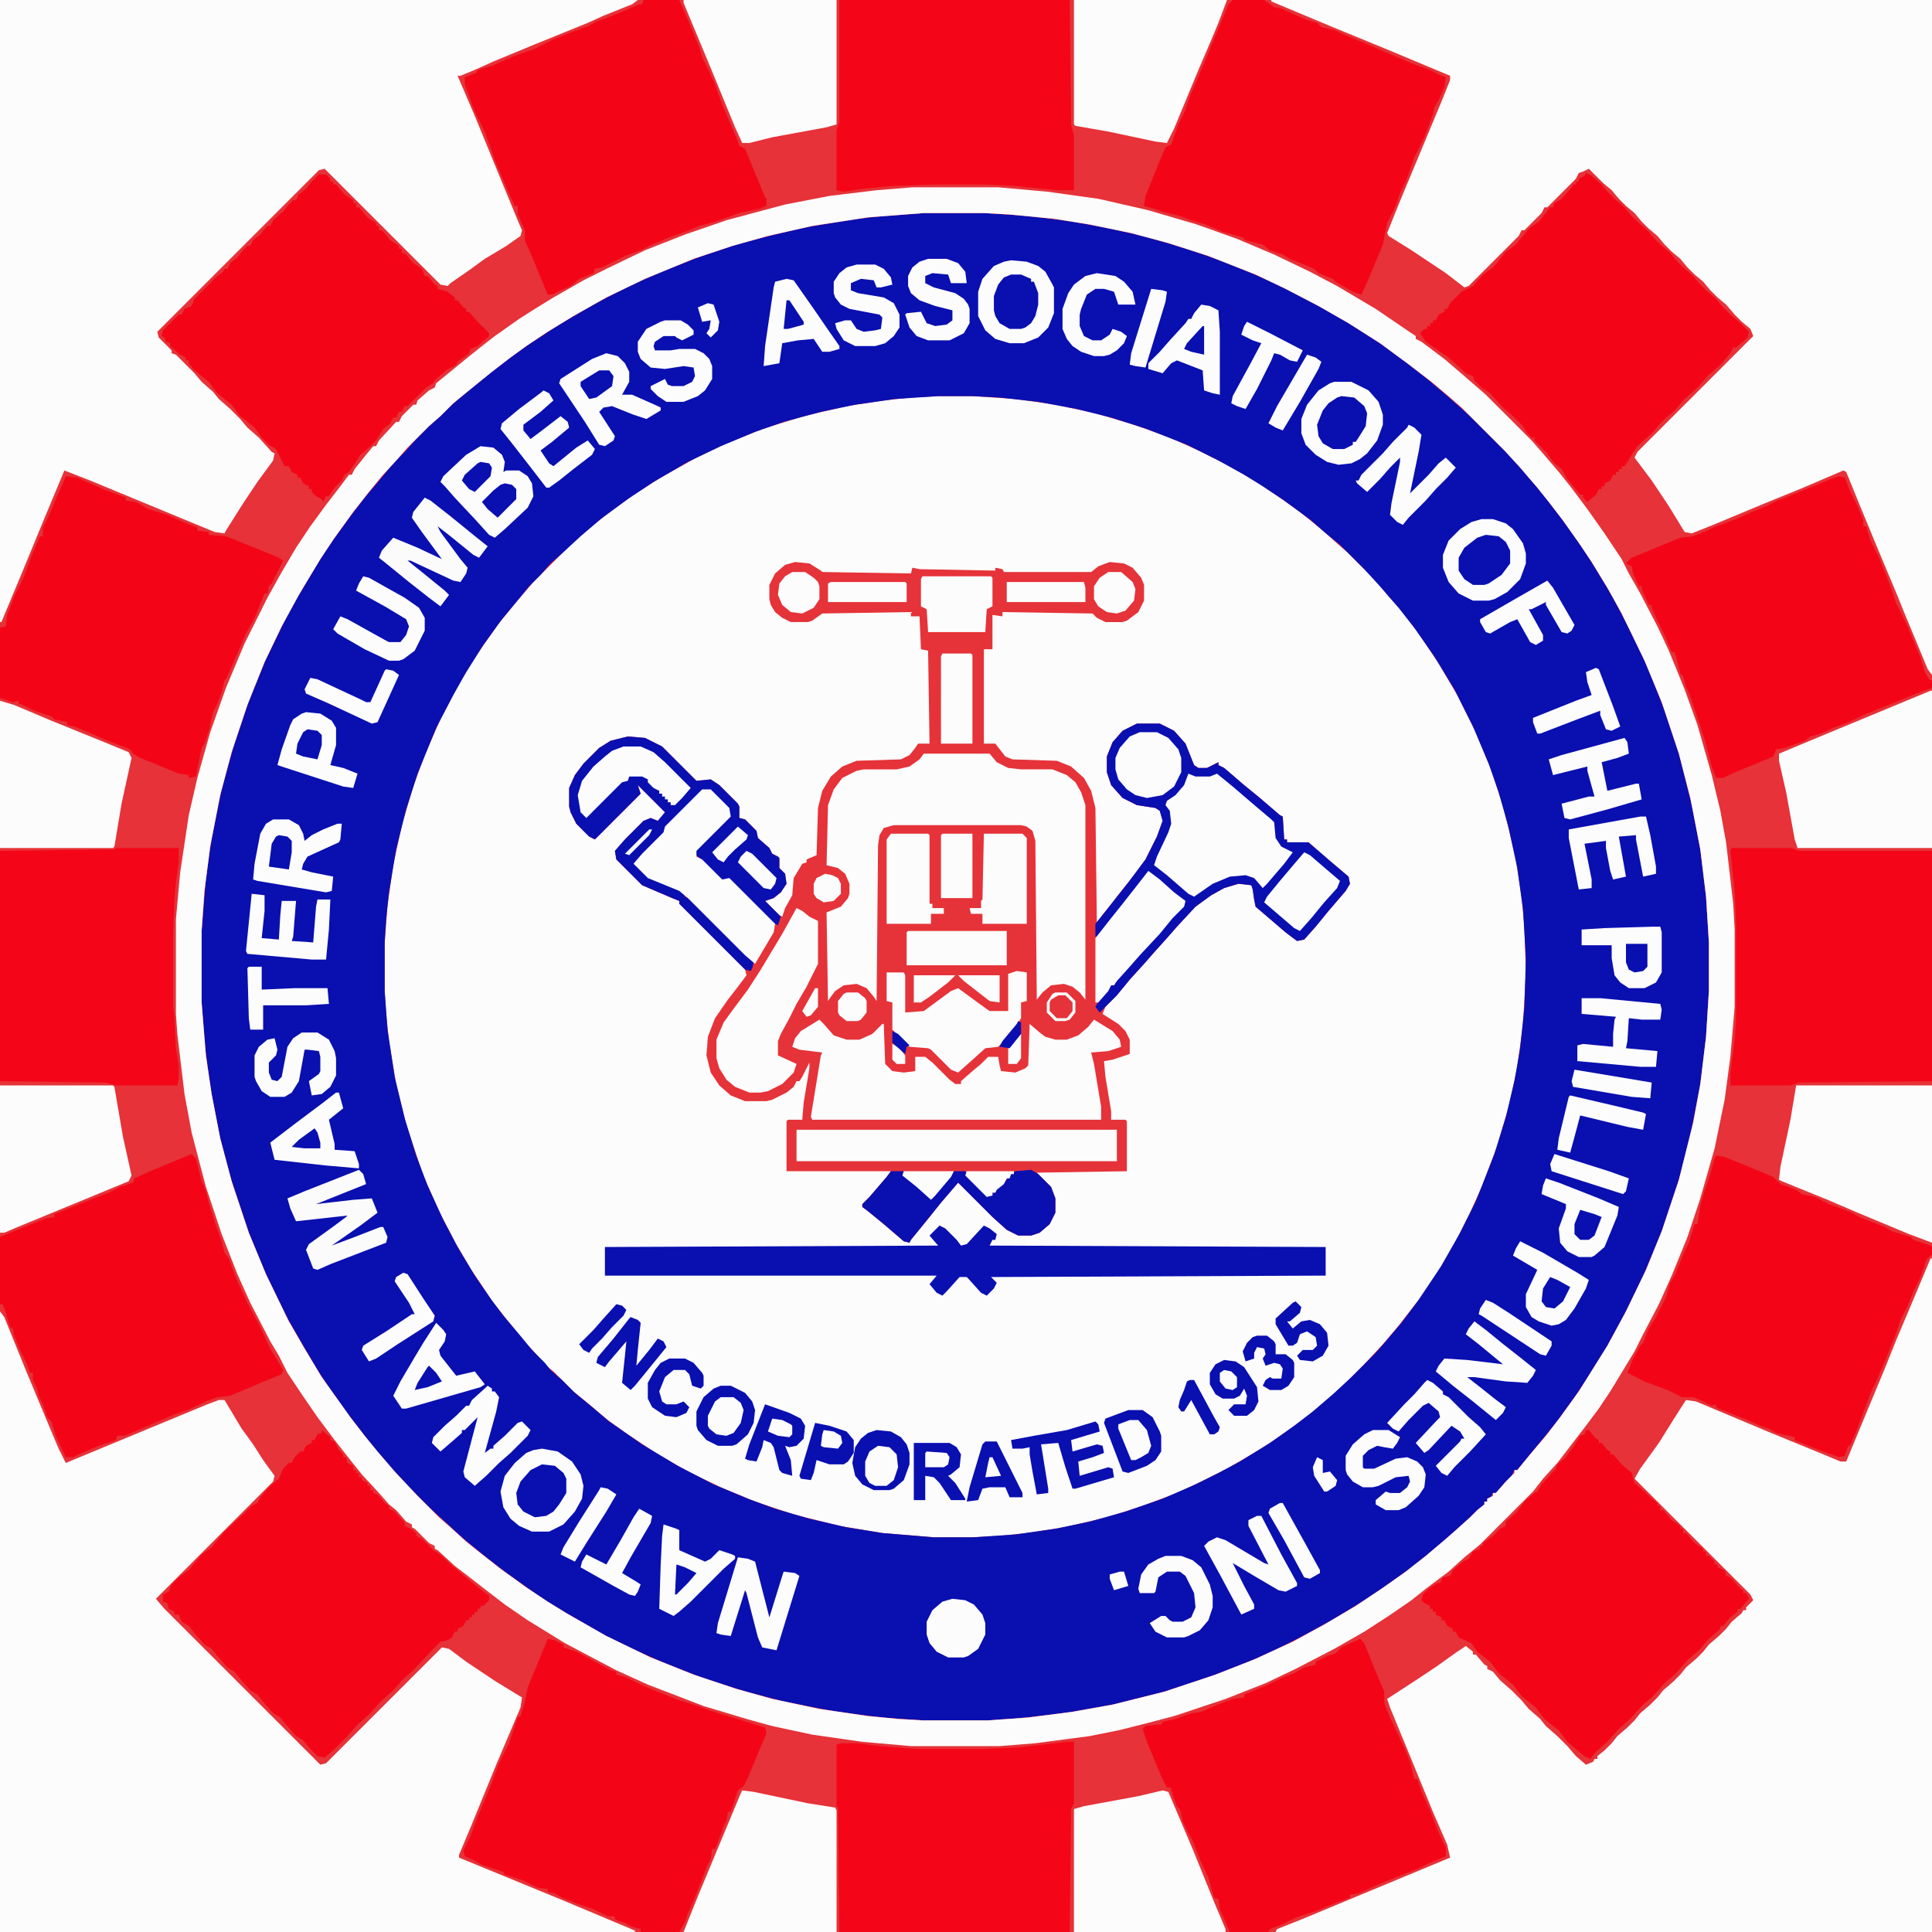
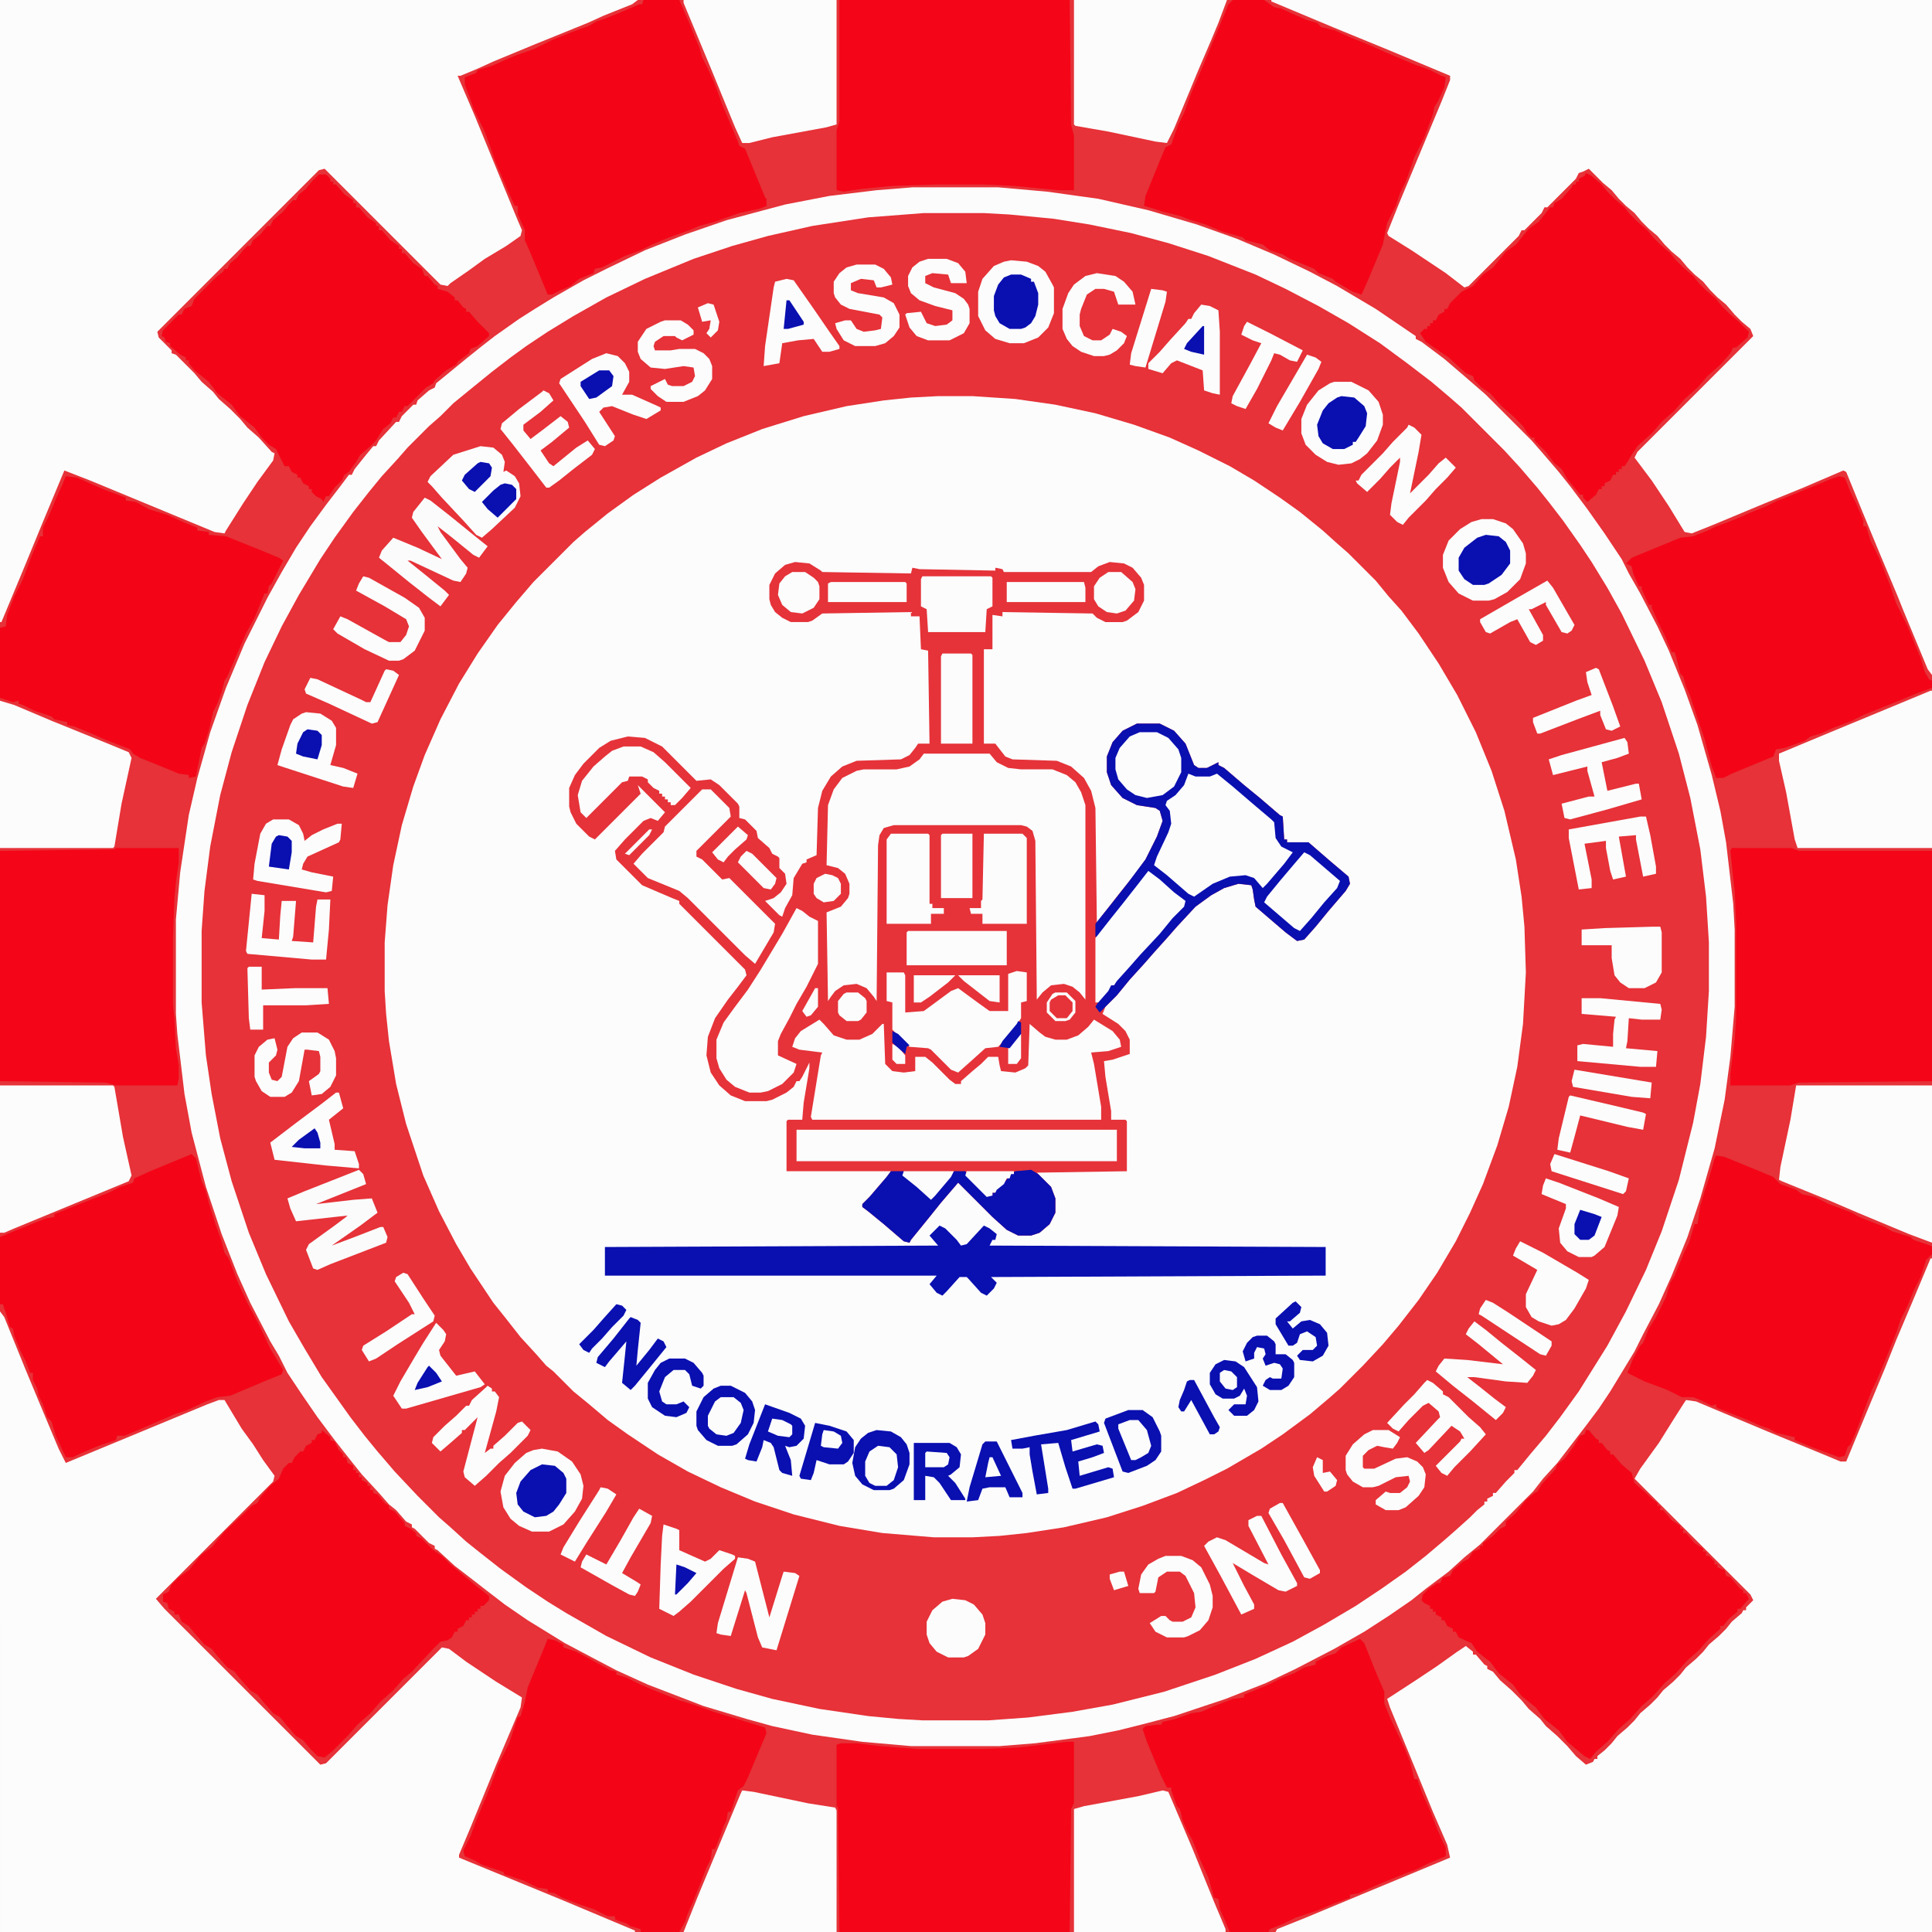
<svg xmlns="http://www.w3.org/2000/svg" version="1.1" viewBox="0 0 1351 1351" width="1280" height="1280">
  <path transform="translate(0)" d="m0 0h1351v1351h-1351z" fill="#E63238" />
  <path transform="translate(656,277)" d="m0 0h24l30 2 28 4 28 6 27 8 25 9 20 9 22 11 17 10 18 12 14 10 16 13 10 9 8 7 19 19 9 11 9 10 12 16 14 21 13 22 13 26 11 27 9 28 8 34 4 26 2 21 1 32-2 36-4 30-6 28-8 27-10 27-9 20-10 20-13 22-13 19-14 18-11 13-14 15-16 16-8 7-13 11-19 14-15 10-24 14-16 8-19 9-24 9-25 8-30 7-26 4-19 2-19 1h-27l-36-3-30-5-32-8-27-9-24-10-23-11-21-12-21-14-14-10-13-11-11-9-14-14-5-4-7-8-11-12-11-14-8-10-16-24-10-17-12-23-11-25-12-36-7-28-5-30-2-19-1-16v-34l2-26 4-28 6-28 8-27 8-22 11-25 13-25 13-21 14-20 13-16 12-14 28-28 8-7 16-13 18-13 19-12 25-14 21-10 25-10 29-9 30-7 26-4 19-2z" fill="#FCFCFD" />
-   <path transform="translate(646,149)" d="m0 0h42l31 2 31 4 27 5 26 6 30 9 28 10 28 12 30 15 24 14 22 14 19 14 14 11 13 11 8 7 10 9 31 31 9 11 9 10 12 16 13 18 10 15 15 25 15 29 11 24 10 26 10 30 10 40 5 27 4 33 2 32v34l-2 32-4 33-7 36-8 31-12 36-12 29-14 29-13 24-12 19-10 15-13 18-14 17-9 11-4 5h-2l-2 4-7 8-4 4h-2l-2 4h-2v2h-2v2l-5 4-12 12-8 7-13 11-13 10-15 11-18 12-21 13-24 13-16 8-22 10-29 11-28 9-36 9-34 6-36 4-17 1h-46l-28-2-32-4-36-7-27-7-29-9-28-11-25-11-20-10-24-14-18-11-11-8-14-10-13-10-17-14-13-12-10-9-17-17-7-8-10-11-22-28-12-17-10-15-10-17-12-21-15-31-11-27-12-36-8-30-7-36-4-31-2-28v-50l3-37 4-28 7-34 8-29 11-33 12-29 16-33 14-24 13-21 16-22 10-13 11-13 9-11 9-9 7-8 15-15 8-7 12-11 14-11 18-14 13-9 20-13 24-14 25-13 25-11 26-10 27-9 40-10 34-6 25-3zm10 128-30 2-28 4-24 5-26 7-20 7-24 10-23 11-24 14-18 12-19 14-14 12-13 12-8 7-7 8-8 8-9 11-10 12-13 18-12 19-9 16-12 23-13 32-8 25-7 28-5 30-2 19-1 16v34l2 27 5 33 7 29 8 26 8 21 11 24 10 19 12 20 11 16 9 12 11 13 9 11 9 9 4 5 8 7 9 9 11 9 13 11 23 16 25 15 25 13 24 10 19 7 24 7 26 6 25 4 36 3h27l30-2 28-4 24-5 25-7 26-9 23-10 16-8 15-8 21-13 17-12 13-10 14-12 13-12 17-17 7-8 11-13 12-16 16-24 13-23 11-22 13-33 8-26 6-25 4-23 3-29 1-34-2-34-4-29-6-28-7-25-7-20-11-26-13-26-14-23-14-20-11-14-13-15-11-12-17-17-11-9-9-8-19-14-15-10-13-8-18-10-22-11-28-11-25-8-24-6-27-5-27-3-19-1z" fill="#0A0FB0" />
  <path transform="translate(475)" d="m0 0h876v872l-13-4-4-3-14-4-4-3-16-6-8-4-22-9-5-2-6-2-7-4-9-3-5-5-34-14-4-1-4 16-5 17-2 5-2 10h-2l-4 16-5 10-5 13-5 4-12 25-11 21-17 28-8 12-9 12-20 26-10 11-7 9-37 37-11 9-11 10-16 12-10 8-16 11-17 11-21 12-27 14-21 10-28 11-36 12-23 6-16 4-20 4-38 5-25 2h-62l-34-3-35-5-28-6-18-5-30-9-39-15-22-10-19-10-17-9-26-16-16-11-13-10-9-7-13-10-12-11-2-1v-2l-4-2-10-10-2-1v-2l-4-2-7-8-5-4-7-8-12-13-8-10-11-14-12-16-11-16-10-15-6-12-6-10-14-27-9-20-11-28-11-33-10-38-5-27-5-42-1-14v-66l3-33 6-40 6-26 9-32 11-31 13-31 16-32 10-18 10-17 10-15 11-15 10-13 6-8h2l2-4 8-10 5-6h2l2-4 12-13h2l2-4 8-8h2l1-3 8-7 4-2 1-3 22-18 10-8 9-7 17-12 11-7 13-8 10-6h2l2-4 6-5 8-3 1-2 14-7 10-4 9-4 7-2 1-2 11-4 14-5 7-3 11-3 24-8 12-2-3-9-13-31-5-5-5-12-3-7-10-25-3-7-5-9-2-7-4-10-5-14-3-5zm171 149-39 3-39 6-31 7-25 7-27 9-34 14-27 13-23 13-18 11-15 10-11 8-13 10-16 13-11 9-9 9-8 7-15 15-7 8-11 12-9 11-11 14-13 18-10 15-15 25-12 22-12 25-12 30-11 33-8 30-7 36-4 31-2 28v50l3 37 4 27 6 31 8 30 12 36 12 29 16 33 11 19 12 20 20 28 10 13 9 11 12 14 16 17 15 15 8 7 11 10 10 8 14 11 18 13 15 10 13 8 28 16 31 15 30 12 30 10 25 7 33 7 34 5 21 2 17 1h46l28-2 31-4 28-5 36-9 36-12 28-11 26-12 22-12 22-13 18-12 17-12 14-11 13-11 8-7 10-9 5-5 5-4v-2h2v-2l4-2v-2h2l7-8 6-6v-2h2l9-11 11-13 10-13 13-18 20-32 13-24 14-29 11-27 12-36 10-40 5-27 4-33 2-32v-34l-2-32-4-33-7-36-8-31-12-36-12-29-16-33-10-18-11-18-8-12-12-17-10-13-8-10-12-14-11-12-30-30-8-7-13-11-17-13-19-14-22-14-21-12-23-12-21-10-33-13-28-9-26-7-29-6-25-4-31-3-18-1z" fill="#E63238" />
  <path transform="translate(556,393)" d="m0 0 10 1 8 5 1 1 62 1 1-4 5 1 53 1v-2l5 1 1 2h61l5-4 8-3 10 1 6 3 6 7 2 5v11l-4 8-8 6-3 1h-12l-6-3-3-3-63-1v3l-7-1v24h-6v66h8l7 9 5 2 31 1 10 4 9 8 5 9 3 12 1 80 14-18 12-15 8-11 8-16 4-11-2-7-3-2-13-2-10-5-8-9-3-9v-11l4-10 7-8 10-5h16l10 5 8 9 6 15 3 2h6l8-4v2l4 2 14 12 11 9 14 12 2 1 1 16h2v2h15l15 13 13 11 1 5-3 5-12 14-9 11-8 9-5 1-8-6-21-18-1-5-1-7-1-3-9-1-10 3-9 5-11 8-13 14-7 8-9 10-7 8-10 11-9 11-8 8-2 5 11 7 5 5 3 6v10l-12 4-6 1 1 11 4 24v6h10l1 1v35l-63 1 10 10 3 8v10l-4 8-7 6-6 2h-9l-8-4-10-9-24-24-12 14-8 10-13 16-1 2-4-1-14-12-11-9-4-3v-2l5-5 12-14 3-4h-73v-35l1-1h10l1-12 4-24v-4l-5 10-2 3h-2l-2 4-5 4-10 5-4 1h-15l-10-4-8-7-6-9-3-12 1-13 5-13 9-13 7-9 6-8-1-4-46-46v-2l-5-2-21-9-18-18-1-6 7-8 13-13 5-2 5 2 5-6-19-19 2 6-32 32-4-2-9-9-4-8-1-4v-13l4-9 6-8 11-11 8-5 12-3 12 1 12 6 24 24 10-1 6 4 13 13 1 2v8l4 1 8 8 1 5 8 7 2 4 4 2 1 1v7l4 4 1 7-4 6-5 4-6 2 10 10 2 1 2-6 5-9 1-12 6-10 3-1v-2l7-3 1-33 3-12 6-10 8-7 10-4 31-1 6-3 4-5 2-3h8l-1-65-5-1-1-23h-6v-3l-62 1-7 5-3 1h-12l-6-3-5-4-3-5-1-4v-10l4-8 7-6z" fill="#E53339" />
  <path transform="translate(889)" d="m0 0h462v472l-3-4-17-41-4-10-13-31-12-29-11-27-2-1-28 12-27 11-36 15-15 6-5-1-11-18-12-18-12-16 2-4 81-81-2-5-6-5-5-5-6-7-6-5-5-5-5-6-6-5-5-5-5-6-6-5-5-5-5-6-6-5-5-5-5-6-6-5-5-5-5-6-6-5-10-10-4 2-3 1-2 4-20 20h-2l-2 4-12 12h-2l-2 4-35 35-3 1-13-10-24-16-16-10-1-2 8-20 30-72 6-15v-3l-43-18-39-16-43-18z" fill="#FCFCFD" />
  <path transform="translate(1350,880)" d="m0 0h1v471h-459l1-2 20-8 24-10 77-32-2-9-10-23-16-39-14-34-2-6 20-13 15-10 14-10 6-4 5 4v2h2l6 7 2 1v2l4 2 5 6 8 7 7 7 5 6 8 7 4 5 8 7 7 7 6 7 7 6 5-2 1-2h2v-2l5-4 5-5 4-5 7-6 5-5 4-5 7-6 5-5 4-5 7-6 5-5 4-5 7-6 5-5 4-5 7-6 5-5 4-5 7-6 1-2h2v-2l5-5-2-4-81-81 4-7 13-18 10-16 7-11 2-3 7 1 50 21 39 16 12 5h4l17-41 10-24 8-20 11-26z" fill="#FCFCFD" />
  <path transform="translate(0)" d="m0 0h446l-4 3-20 8-11 5-37 15-29 12-11 5-12 5h-2l12 28 16 39 14 34 3 7-1 4-10 7-15 9-11 8-13 9-2 2-5-1-81-81-4 1-113 113 1 4 9 9v2l3 1 13 13 5 6 8 7 4 5 8 7 7 7 5 6 8 7 9 10 2 1-1 5-11 15-10 15-12 19-1 2-7-1-87-36-18-7-15 36-14 34-15 36h-1z" fill="#FCFCFD" />
  <path transform="translate(0,917)" d="m0 0 3 4 15 37 10 24 13 31 5 10 99-41 8-3h4l12 20 8 11 7 11 8 11-1 4-82 82 6 7 109 109 4-1 81-81 5 1 12 9 21 14 18 11-1 7-17 40-18 44-8 19v2l73 30 50 21v1h-444z" fill="#FCFCFD" />
  <path transform="translate(638,131)" d="m0 0h60l34 3 36 5 35 8 34 10 28 10 26 11 25 12 19 10 27 16 25 17 3 2v2l4 2 16 12 14 12 15 13 32 32 7 8 12 14 8 10 12 16 12 17 12 18 5 10 8 14 12 23 8 17 11 27 9 25 10 35 6 25 4 22 5 43 1 18v54l-3 35-4 30-7 34-10 35-9 27-11 27-9 20-11 21-6 12-17 28-8 12-9 12-20 26-10 11-7 9-37 37-11 9-11 10-16 12-10 8-16 11-17 11-21 12-27 14-21 10-28 11-36 12-23 6-16 4-20 4-38 5-25 2h-62l-34-3-35-5-28-6-18-5-30-9-39-15-22-10-19-10-17-9-26-16-16-11-13-10-9-7-13-10-12-11-2-1v-2l-4-2-10-10-2-1v-2l-4-2-7-8-5-4-7-8-12-13-8-10-11-14-12-16-11-16-10-15-6-12-6-10-14-27-9-20-11-28-11-33-10-38-5-27-5-42-1-14v-66l3-33 6-40 6-26 9-32 11-31 13-31 16-32 10-18 10-17 10-15 11-15 10-13 6-8h2l2-4 8-10 5-6h2l2-4 12-13h2l2-4 8-8h2l1-3 8-7 4-2 1-3 22-18 10-8 9-7 17-12 11-7 13-8 21-12 16-8 27-13 28-11 29-10 26-7 15-4 31-6 33-4zm8 18-39 3-39 6-31 7-25 7-27 9-34 14-27 13-23 13-18 11-15 10-11 8-13 10-16 13-11 9-9 9-8 7-15 15-7 8-11 12-9 11-11 14-13 18-10 15-15 25-12 22-12 25-12 30-11 33-8 30-7 36-4 31-2 28v50l3 37 4 27 6 31 8 30 12 36 12 29 16 33 11 19 12 20 20 28 10 13 9 11 12 14 16 17 15 15 8 7 11 10 10 8 14 11 18 13 15 10 13 8 28 16 31 15 30 12 30 10 25 7 33 7 34 5 21 2 17 1h46l28-2 31-4 28-5 36-9 36-12 28-11 26-12 22-12 22-13 18-12 17-12 14-11 13-11 8-7 10-9 5-5 5-4v-2h2v-2l4-2v-2h2l7-8 6-6v-2h2l9-11 11-13 10-13 13-18 20-32 13-24 14-29 11-27 12-36 10-40 5-27 4-33 2-32v-34l-2-32-4-33-7-36-8-31-12-36-12-29-16-33-10-18-11-18-8-12-12-17-10-13-8-10-12-14-11-12-30-30-8-7-13-11-17-13-19-14-22-14-21-12-23-12-21-10-33-13-28-9-26-7-29-6-25-4-31-3-18-1z" fill="#FCFCFD" />
  <path transform="translate(1200,808)" d="m0 0 6 1 22 9 12 5 5 5 11 4 4 3 9 2 10 5 16 6 5 3 18 7 5 3 13 4 2 2 12 4 1 1v5l-4 4-4 12-5 10-4 10-5 10-3 9-8 20-6 14-3 6-5 13-6 16-4 9-2 2-2 6-4 1-19-7-12-5v-2l-13-3-5-3-6-2-9-4-20-8-2-1v-2l-3 1-8-4-5-2h-8l-10-5-16-6-12-6 4-10 5-9 2-2 4-10 5-8 7-14 3-10 3-5 7-17 3-6 4-13h2l2-13 3-10 3-9 4-14z" fill="#F30517" />
  <path transform="translate(225 1e3)" d="m0 0 6 5v2l3 1 3 6 3 3v2h2l1 4 4 2v3h2v2h2v3h2v2l4 2v2h2v3h2v2l3 1 5 6 3 2v2l4 2 7 8v2l4 2 4 3v2l4 2 8 8 6 4 5 5 13 11 6 5 9 7v3l-4 4h-2v2h-2v2h-2v2h-2v2h-2v2h-2l-2 4-4 2v2h-2l-2 4-3 2-5 1-5 5-15 16-6 5-7 8-9 8-7 8-9 8-7 8-10 10-6 5-5-1-5-5-5-6-5-3-7-8-4-5-5-3-7-8-4-5-5-3-7-8-4-5-5-3-7-8-4-5-5-3-7-8-4-5-5-3-2-5h-3v-2l-4-2-1-4-3-1v-5l4-2 2-5 5-5 7-5 9-11 7-5 9-11 14-13 5-5 4-2 2-4 7-8 6-5 3-7 4-4h2l2-4 4-4h2l2-4 4-2v-2h2l2-4 3-1z" fill="#F30517" />
  <path transform="translate(1286,333)" d="m0 0 4 1 4 10 4 8 3 7 2 5v4h2l3 10 6 12 8 20 4 12 8 16 4 10 5 12 3 10 3 5 2 1v5l-11 4-12 5-25 10-8 4-13 5-9 4-7 2-4 3-14 5-6 1-2 5-29 12-6 3h-5l-3-8-5-19-10-30-3-7-2-7-2-2-3-12-1-3h-2l-5-12-5-10-4-9v-2h-2l-5-11v-2h-2l-4-9-1-5-4-2 4-4 34-14 9-1 10-4 6-3 6-2 10-4 9-4 10-4 8-4 3-1 17-7 10-4 7-3z" fill="#F30517" />
  <path transform="translate(1109,121)" d="m0 0 4 2 7 6 4 5 5 5 7 6 4 5 5 5 7 6 4 5 5 5 7 6 4 5 5 5 7 6 4 5 5 5 7 6 4 5 5 5 7 6 7 7-1 4-8 7h-2l-2 4-7 8-9 8-7 8-9 8-7 8-9 8-7 8-10 9-4 6-3 5-2 3h-2v2h-2v2h-2v2h-2l-2 4-4 2v2h-2v2h-2l-2 4-6 5-3-3v-2h-2l-9-11-4-7-5-4-6-8-8-8v-2h-2l-3-3-3-5-7-7-8-7-8-9-6-4-5-5-1-3-5-2-12-11-6-4-10-7-4-6 3-3h2v-2h2v-2h2v-2h2l2-4 4-2v-2h2l2-4 8-8 8-4 7-8 7-5 9-11 7-5 9-11 7-5 8-10h2l1-3 5-3 7-8 1-2h2v-2h2v-2l4-2z" fill="#F30517" />
  <path transform="translate(383,1146)" d="m0 0 5 1 6 3v2l9 3 13 7 11 6 4 1v2l7 2 10 5 7 3 20 8 10 3 14 5 23 7 13 4 1 4-8 19-5 12-3 6-4 3-5 15h-2l-1 6-2 4-2 6-4 10h-2l-1 7-3 6-3 8-6 15-4 9-2 6-4 7h-27v-2l-7-2-3-2-6-2-2-1v-2h-5l-10-5-9-3-13-5-5-3-5-1v-2l-7-1-10-5-9-3-4-1-1-2-15-5-5-3-7-3-1-4 5-10 4-11 10-24 6-16 7-14 6-18 2-1 3-10 2-10 12-29z" fill="#F30517" />
  <path transform="translate(223,122)" d="m0 0h5l3 3v2h2v2h2l6 7 6 4v2h2v3h2l6 7 6 4v2h2v3h2l6 7 6 4v2h2v3h2l6 7 6 4 2 5h2l5 6 2 1v2l7 2 5 4v2h2l4 5 2 1v2h2l6 7 8 8v2l-8 7-5 2-1 3-8 6-1 2-7 4-8 7-1 2-5 3-13 13h-2l-2 4h-2l-2 4h-2l-2 4-5 4-5 8-5 5-6 5-3 5-5 7-3 2-2 4-5 5-4 6h-2l-2 4-1-2-4-2-3-3v-2h-2v-2l-4-2-2-4h-2v-2l-4-2-2-4h-3l-6-12-5-3-5-5-5-7-10-8-6-8-10-8-6-8-10-8-4-5v-2h-2v-2l-4-2-7-6v-2l-3-1-1-3-2-1 1-4 11-11h2l2-4 5-2 2-5 15-15 5-4 1-2h2l2-4 5-4 4-5 3-3h2l2-4 5-4 5-6h2l2-4 7-6 4-5 3-3h2l2-4 5-4 4-5z" fill="#F30517" />
  <path transform="translate(450)" d="m0 0h25l3 7 4 9 4 10 3 7 2 7 4 8 5 11 5 14 6 14 5 12 1 3 4 2 14 34 1 1v5l-5 2-14 3-17 6-11 3-7 3-14 5-12 5-8 4-11 4-16 8-5 1-1 3-10 4-6 5-7 3-6 3h-3l-12-29-4-9v-7l-4-9-1-2v-6h-2l-5-11-9-21-3-9-3-8-2-5-6-12-7-19v-5l8-3 1-2 10-3 9-4 7-3 14-5 12-6 15-6 11-4 5-3 6-2 10-4 14-6h2z" fill="#F30517" />
  <path transform="translate(1109 1e3)" d="m0 0h2l5 6 2 1v2h2l4 5 2 1v2h2l6 7 7 6 2 7 8 7 4 4 4 3v2h2v3h2l6 7 6 4v2h2v3h2l6 7 6 4v2h2v3h2l4 4v2h2v2l5 2 1 4 3 1 7 8 2 1v2h2l2 4-6 7h-2v2l-6 5-4 5h-2v2l-8 7-7 8-8 7-8 9-8 7-8 9-8 7-8 9-8 7-8 9-8 7-4 5-4-2-12-10-6-8-10-8-6-8-10-8-6-8-10-8-6-8-9-7-4-6-9-4-2-4h-2v-2l-4-2-2-4h-2v-2l-4-2v-2h-2v-2h-2v-2l-4-2-2-2 1-4 4-4 6-4h2l2-4 5-1 2-4 7-6 4-2 3-5 5-2v-2h2v-2l7-5 5-5 4-2v-3l7-6 7-9 6-5 2-1 3-5 10-11 1-3 5-4 6-8 5-8 3-1z" fill="#F30517" />
  <path transform="translate(862)" d="m0 0h22l7 5 5 1 11 5 7 3 7 2 3 3 9 2 11 5 10 4 7 3 9 4 19 8 11 4 8 4 3 1-1 7-4 9-3 5-1 5-6 16-7 14-2 6-4 11-4 8-3 9-6 12-3 15-10 24-4 9-1 2-6-2-12-7-2-2-10-4-3-3-17-7-5-3-9-3-5-4-12-3-2-2-14-4-12-5-10-3-8-3-12-3-6-2-7-2 1-7 11-27 3-7 4-2 5-14 4-8 5-14 4-9 8-19 2-5 5-12 7-17z" fill="#F30517" />
  <path transform="translate(951,1146)" d="m0 0 3 3 8 20 6 14v8l4 10 10 21 4 10 3 12h2l4 11 5 11 5 13 4 9 2 4v6l-12 5-8 4-8 3-15 6-7 3-11 5-6 1v2l-11 4-12 5-15 5-8 4-10 4-1 2h-27l-3-7-4-9-1-7-3-1-4-14-6-13-5-13-4-7-3-7-2-8-2-2-4-11v-2h-3l-4-8-10-24-3-9 2-2 8-1h3l1-2 9-2 11-4 7-1 9-4 13-5 8-1v-2l17-7 10-5 8-3 7-4 8-2v-2l8-4 6-2 4-4z" fill="#F30517" />
  <path transform="translate(46,333)" d="m0 0 8 1 18 8 16 6v2l7 1 9 5 13 4 11 5 10 4v2l8 1v2l12 1 25 10 12 5 3 2-8 16-2 2-1 5h-2l-2 5-5 12-6 11-3 7-10 23-2 3-2 8-3 8-3 6-3 13-3 9-2 3-4 20-5 1v-2l-7-1-17-7-10-4-5-3-2-3-18-7-9-4-12-5-5-1v-2l-9-2-2-2-12-4-8-4-3-1v-2l-4 1-9-3v-49l4-1 1-8 5-13 6-12 6-16 6-14h2v-6l4-8 3-7 2-5 5-11z" fill="#F30517" />
  <path transform="translate(134,807)" d="m0 0 3 3 4 16 3 7 2 8 5 16 4 11 2 8 3 4 6 16 7 15 8 15 8 17 9 15-1 3-10 4-26 11-9 1-8 3-13 6-9 3-23 10-12 5h-5l-1 3-12 4-14 6-4 2h-5l-7-15-3-10-3-3-3-9-3-6-1-5-3-6v-5h-2l-3-8-4-8-4-10-1-5-2-1-3-10-2-6h-2v-47l12-5 20-8 6-1v-2l20-8 18-7 8-4 9-3 1-3 11-5z" fill="#F30517" />
  <path transform="translate(1211,593)" d="m0 0h42l5 2h93v161l-93 1-6 2h-42v-8l3-24 1-14v-69l-1-21-3-28z" fill="#F40517" />
  <path transform="translate(587)" d="m0 0h161l1 87 2 8v38h-11l-31-3-21-1h-33l-31 1-21 2-13 2-5-1v-42l2-6z" fill="#F40517" />
  <path transform="translate(746,1218)" d="m0 0h5v43l-2 4-1 86h-161l-1-87-1-1v-43l3-1h11l16 2 26 2h47l24-1z" fill="#F40517" />
  <path transform="translate(81,593)" d="m0 0h44v10l-2 14-1 11-1 27v48l1 9 1 21 2 12v9l-1 5h-43l-7-2-74-1v-161l80-1z" fill="#F40517" />
  <path transform="translate(646,527)" d="m0 0h46l5 6 8 4 9 1h22l10 4 6 5 4 7 3 9v136l-4-5-5-4-6-2-9 1-6 5-4 5-1-111-2-7-4-3-4-1h-89l-7 2-3 5-1 7-1 109-2-3-5-6-7-3-9 1-6 4-3 4-2 3-1-62 10-4 5-6 1-3v-7l-3-7-5-4-8-2 1-42 4-11 6-8 10-5 5-1h23l9-2 7-5z" fill="#FCFCFD" />
  <path transform="translate(795,506)" d="m0 0h16l10 5 8 9 6 15 3 2h6l8-4v2l4 2 14 12 11 9 14 12 2 1 1 16h2v2h15l15 13 13 11 1 5-3 5-12 14-9 11-8 9-5 1-8-6-21-18-1-5-1-7-1-3-9-1-10 3-9 5-11 8-13 14-7 8-9 10-7 8-10 11-9 11-12 12-3-4 3-5 8-10h2l2-4 14-15 7-8 9-10 12-14 5-5v-3l-10-8-14-12-5 5-13 17-10 12-8 11h-2v-9l12-15 11-14 12-16 8-16 4-11-2-7-3-2-13-2-10-5-8-9-3-9v-11l4-10 7-8z" fill="#0A0FB0" />
  <path transform="translate(657,857)" d="m0 0 4 2 8 8 3 4 4-1 12-13 4 2 5 4-1 4h-2l-2 4 235 1v20l-234 1 4 4-2 4-5 5-4-2-9-10-1-1h-5l-9 10-3 3-4-2-5-6 5-6h-232v-20l233-1-6-7z" fill="#0A0FB0" />
  <path transform="translate(573,713)" d="m0 0 3 3 7 8 9 3h9l9-4 7-7h1l1 28 5 5 8 1 8-1v-10h7l5 4 12 12 4 3h4v-2l8-7 6-5 5-5h7l1 6 1 4 10 1 7-3 2-2 1-29 7 6 4 3 7 2h8l8-3 7-6 4-5 13 8 5 6 1 5-9 3-12 1 2 8 5 30v9h-202l-1-2 7-43 1-2-16-2-5-2 2-6 4-5z" fill="#FCFCFD" />
  <path transform="translate(1256,759)" d="m0 0h95v110l-16-6-36-15-21-9-32-13-2-1 1-9 7-33z" fill="#FCFCFD" />
  <path transform="translate(1350,483)" d="m0 0h1v110h-94l-2-6-6-33-5-22v-5l36-15 29-12z" fill="#FCFCFD" />
  <path transform="translate(478)" d="m0 0h107v87l-7 2-38 7-16 4h-5l-5-11-7-17-9-22-20-48z" fill="#FCFCFD" />
  <path transform="translate(751)" d="m0 0h107l-6 16-5 12-9 21-17 41-5 10-8-1-33-7-23-4-1-1z" fill="#FCFCFD" />
  <path transform="translate(519,1252)" d="m0 0 8 1 38 8 19 3 1 2v85h-107l10-25 30-72z" fill="#FCFCFD" />
  <path transform="translate(813,1252)" d="m0 0 4 1 17 40 15 37 8 19v2h-106v-86l7-2 38-7z" fill="#FCFCFD" />
-   <path transform="translate(439,515)" d="m0 0 12 1 12 6 24 24 10-1 6 4 13 13 1 2v8l4 1 8 8 1 5 8 7 2 4 4 2 1 1v7l4 4 1 7-4 6-5 4-6 2 11 11-2 6-4-2-30-30-5 1-19-19 2-4 22-22-1-6-12-12h-6l-26 26-1 4-20 20 6 7 3 3 24 10 2 4 4 2 44 44-1 4-1 2-4-1-46-46v-2l-5-2-21-9-18-18-1-6 7-8 13-13 5-2 5 2 5-6-19-19 2 6-32 32-4-2-9-9-4-8-1-4v-13l4-9 6-8 11-11 8-5z" fill="#0A0FB0" />
  <path transform="translate(0,759)" d="m0 0h79l1 1 6 35 6 27-2 4-80 33-7 3h-3z" fill="#FCFCFD" />
  <path transform="translate(0,490)" d="m0 0 10 3 26 11 37 15 17 7 2 4-7 32-5 30-1 1h-79z" fill="#FCFCFD" />
  <path transform="translate(831,541)" d="m0 0 5 2h10l5-2 11 9 14 12 13 11 2 2 1 11 4 6 8 4-6 8-12 14-3 3-6-7-6-2-11 1-12 5-13 9-4-2-15-13-9-7 2-6 8-17 2-6-1-9-3-4 1-3 6-4 6-7z" fill="#FCFCFD" />
  <path transform="translate(557,790)" d="m0 0h224v22h-224z" fill="#FCFCFD" />
  <path transform="translate(557,635)" d="m0 0 4 2 5 4 6 3v30l-8 16-7 12-5 10-6 11-2 5v10l13 6-2 6-8 8-10 5-5 1h-8l-10-4-6-5-5-8-2-7v-13l5-12 8-11 9-12 9-14 15-25z" fill="#FCFCFD" />
  <path transform="translate(491,552)" d="m0 0h6l13 13 1 6-24 24v4l4 2 14 14 5-1 32 32-1 6-13 22-7-6-40-40-6-5-22-9-10-10 6-7 15-15 1-4z" fill="#FCFCFD" />
  <path transform="translate(711,679)" d="m0 0 7 1v20l-4 1v11l-6 9-10 11-9 1-10 9-9 8-5-2-14-14-2-1-13-1-12-12v-19l-4-1v-20h12l1 2v26l13-1 19-14 5-2 15 11 7 5h13v-26z" fill="#FCFCFD" />
  <path transform="translate(721,818)" d="m0 0 5 3 9 9 3 8v10l-4 8-7 6-6 2h-9l-8-4-10-9-24-24-12 14-8 10-13 16-1 2-4-1-14-12-11-9-4-3v-2l5-5 12-14 3-4h9l1 4 11 9 8 6 11-14 4-5h8l3 5 12 12h4v-2h2l1-3 6-5 4-5 3-2z" fill="#0A0FB0" />
  <path transform="translate(1036,363)" d="m0 0h8l9 3 5 4 7 10 2 7v7l-4 11-9 9-9 5-4 1h-11l-10-5-7-8-4-10v-9l4-10 8-8 8-5z" fill="#FCFCFD" />
  <path transform="translate(933,267)" d="m0 0h12l12 6 7 8 3 9v7l-4 11-7 9-5 4-6 3-9 1-8-2-8-5-7-7-3-8v-10l4-10 8-10 8-5z" fill="#FCFCFD" />
  <path transform="translate(379,1013)" d="m0 0 11 2 10 7 6 9 2 8-1 9-5 9-8 9-10 5h-12l-9-4-6-5-5-8-2-11 3-11 7-9 8-7 5-2z" fill="#FCFCFD" />
  <path transform="translate(803,609)" d="m0 0 8 6 10 9 8 6-1 4-8 8-9 11-14 15-7 8-9 10-2 3h-2l-2 4-7 8h-2v-45l11-14 8-10 11-14z" fill="#FCFCFD" />
  <path transform="translate(707,182)" d="m0 0 11 1 8 3 5 4 5 9 1 2v18l-4 10-7 7-10 4h-10l-10-3-7-6-5-10v-17l3-9 8-9 7-3z" fill="#FCFCFD" />
-   <path transform="translate(336,312)" d="m0 0 9 1 6 5 2 5-1 7 2-1h9l6 4 3 5 1 9-4 8-16 15-7 6-4-2-9-10-15-16-7-8-3-3 2-4 16-15z" fill="#FCFCFD" />
+   <path transform="translate(336,312)" d="m0 0 9 1 6 5 2 5-1 7 2-1l6 4 3 5 1 9-4 8-16 15-7 6-4-2-9-10-15-16-7-8-3-3 2-4 16-15z" fill="#FCFCFD" />
  <path transform="translate(251,818)" d="m0 0 3 3 2 7-35 14 26-3 13-1 4 10-12 9-20 14 16-6 18-7h2l3 7-1 4-39 15-9 4-3-1-5-13 2-4 18-13 8-6 1-1-36 4-4-9-2-7 12-5 33-13z" fill="#FBFBFC" />
  <path transform="translate(297,348)" d="m0 0 4 2 14 11 16 13 10 8-6 8-4-2-16-13-9-7 2 4 14 19 5 6-1 4-4 6-5-1-30-14h-2l10 8 16 13 3 3-6 8-8-6-14-11-16-13-5-4 2-5 8-9 17 7 17 8-14-19-7-10 1-4z" fill="#FBFBFC" />
  <path transform="translate(688,583)" d="m0 0h27l3 3v60h-31v-7h-8l-1-4h8v-5l1-1z" fill="#FCFCFD" />
  <path transform="translate(623,583)" d="m0 0h26l1 1v48h2v3h8v4h-9v7h-31v-59z" fill="#FCFCFD" />
  <path transform="translate(424,247)" d="m0 0 8 2 5 5 3 6v7l-5 9h7l18 8 2 1v2l-10 6-9-3-15-6-6 1-3 3 11 17-1 3-6 4-4-1-10-16-18-27 1-3 22-14z" fill="#FCFCFD" />
  <path transform="translate(191,573)" d="m0 0h11l7 4 3 6 1 5 5-4 8-4 10-4h3l-1 11-1 2-22 10-3 5-1 4 7 2 15 3-1 10-4 1-48-8-3-1 1-11 4-21 4-7z" fill="#FCFCFD" />
  <path transform="translate(436,522)" d="m0 0h12l9 4 8 7 18 18-6 7-5 5h-3v-2h-2v-2h-2v-2h-2v-2h-2v-2l-4-2-4-4v-2l-4-2h-9l-1 3-4 1-25 25-4-4-2-12 3-10 8-10 8-7 5-4z" fill="#FCFCFD" />
  <path transform="translate(645,403)" d="m0 0h48l1 1v20l-4 2-1 16h-40l-1-16-4-2v-19z" fill="#FCFCFD" />
  <path transform="translate(635,651)" d="m0 0h69v24h-70v-23z" fill="#FCFCFD" />
  <path transform="translate(797,512)" d="m0 0h12l8 4 7 8 2 6v10l-5 10-8 6-11 2-8-2-6-4-6-7-2-7v-8l3-7 7-8z" fill="#FCFCFD" />
  <path transform="translate(1031,924)" d="m0 0 8 6 11 9 14 11 10 8-2 4-4 5-15-1-22-3h-5l9 7 10 8 8 6-2 4-5 5-16-13-14-11-12-10 2-4 4-5 16 1 25 3-17-14-9-7 2-4z" fill="#FCFCFD" />
  <path transform="translate(516,1089)" d="m0 0 7 1 5 2 10 39 9-29 1-3 8 1 3 2-16 52-10-2-3-7-8-31-1-2-10 32-7-1-3-1 1-7z" fill="#FCFCFD" />
  <path transform="translate(341,969)" d="m0 0 3 2v2h2l3 4-2 10-8 29 4-3h2v-2l8-7 9-9 3-1 6 6-2 4-12 12-8 7-9 9-8 7-7-6-1-4 10-38-9 9h-2v2l-8 7-7 6-6-6 1-4 8-8 8-7 7-7h2l2-4 10-9z" fill="#FCFCFD" />
  <path transform="translate(879,1060)" d="m0 0h3l14 27 11 20v2l-8 4-5-1-17-10-15-9 8 16 7 13v3l-9 4-15-28-11-20 3-3 6-3 6 2 27 16 3 1-14-27v-4z" fill="#FCFCFD" />
  <path transform="translate(985,297)" d="m0 0 4 2 5 5-2 12-6 29 13-13 7-8 5-4 7 7-6 7-8 8-7 8-12 12-4 5-4-2-5-5 1-8 6-29v-3l-7 7-7 8-9 9-7-6-1-2h2l2-4 15-15 7-8 10-10z" fill="#FCFCFD" />
  <path transform="translate(1156,648)" d="m0 0h5l1 4v28l-4 7-8 4h-11l-6-4-4-5-2-12v-9h-21v-11l16-1z" fill="#FCFCFD" />
  <path transform="translate(1081,824)" d="m0 0 9 3 28 11 14 6-1 6-9 22-7 6-2 1h-9l-8-4-5-6-1-10 5-14v-3l-17-7 1-6z" fill="#FCFCFD" />
  <path transform="translate(214,498)" d="m0 0 10 1 8 5 3 5v12l-4 14 9 2 10 4-3 10-7-1-40-13-6-2 3-11 6-17 2-4 6-4z" fill="#FCFCFD" />
  <path transform="translate(1063,868)" d="m0 0 16 8 24 14 8 5-2 6-8 14-6 8-5 3-5 1-9-3-5-3-4-7v-9l8-17-17-10 2-5z" fill="#FCFCFD" />
  <path transform="translate(550,195)" d="m0 0 5 1 14 20 11 16 7 10v2l-7 2h-5l-6-9-11 1-11 2-2 14-11 2 1-14 6-41 1-4z" fill="#FCFCFD" />
  <path transform="translate(305,925)" d="m0 0 5 5 2 3-1 5-4 6 1 4 11 14 13-3 7 9-3 2-52 15h-3l-6-9 5-10 10-17 6-10z" fill="#FCFCFD" />
  <path transform="translate(235,764)" d="m0 0h2l3 11-10 8 4 17v4l14 1 3 9v3l-23-2-36-4-3-12 17-13 20-15z" fill="#FCFCFD" />
  <path transform="translate(840,213)" d="m0 0 6 1 6 3 1 15v44l-5-1-6-2-1-14-18-7-4 2-6 7-10-3v-4l8-8 7-8 11-12 2-3h2l2-4z" fill="#FCFCFD" />
  <path transform="translate(464,1066)" d="m0 0 9 3 2 1v14l18 8 4-2 6-6 9 3 2 1v2l-8 7-23 23-8 7-4 3-10-5 1-31 1-20z" fill="#FCFCFD" />
  <path transform="translate(912,596)" d="m0 0 4 2 21 18-2 5-9 10-9 11-8 9-4-2-21-18 2-4 9-11 11-13z" fill="#FCFCFD" />
  <path transform="translate(1147,571)" d="m0 0h4l3 13 4 22v5l-9 2-5-26v-3l-12 1 5 28-9 2-2-6-3-16v-5l-15 2 5 25v6l-9 1-7-36v-6z" fill="#FCFCFD" />
  <path transform="translate(998,965)" d="m0 0 4 2 7 6v2l4 2 14 14 8 7 4 5-11 12-11 11-5 6-4-2-4-5 17-17 1-2h2l-3-5-6-4-16 17-3 2-6-7 15-16 2-2-1-4-7-6-4 2-10 10-7 8-4-2-4-4 12-13 7-7 7-8z" fill="#FCFCFD" />
  <path transform="translate(176,625)" d="m0 0 9 1v11l-2 19 12 1 1-17 1-10h10l-2 25-1 3 15 1 2-25 1-5h9l-1 21-2 21h-10l-45-4-1-2z" fill="#FCFCFD" />
  <path transform="translate(380,273)" d="m0 0 4 2 3 5-9 8-12 9v4l5 6 8-6 13-10 5 4 1 4-12 10-8 6 6 9 3 2 16-13 8-5 5 6-2 4-13 10-10 8-7 5h-2l-10-13-14-18-8-10 1-4 12-10 16-12z" fill="#FCFCFD" />
  <path transform="translate(1106,698)" d="m0 0h13l42 4 1 4-1 7h-13l-9-1-1 16-1 5 22 2-1 11h-11l-44-4v-11l4-1 21 2v-9l1-10 1-2-24-2z" fill="#FCFCFD" />
  <path transform="translate(1136,516)" d="m0 0 2 3 1 8-8 3-11 3 4 20 20-5h2l2 11-24 7-26 7-4-1-2-10 19-5h4l-5-18v-3l-24 6-3-11 9-3z" fill="#FCFCFD" />
  <path transform="translate(211,722)" d="m0 0h11l8 5 4 8 1 5v12l-4 8-6 5-7 1-2-10 7-5 1-2v-10l-1-4-8-1h-2l-4 22-5 8-5 3h-10l-6-4-4-7-1-3v-15l3-6 6-5 5-1 2 8-1 4-5 5v7l2 5 4 1 3-3 4-21 4-6z" fill="#FCFCFD" />
  <path transform="translate(960 1e3)" d="m0 0h11l8 5-2 4-3 4-6-1-5-1-6 3-4 4v8l1 1h7l15-7 8-1 7 3 4 4 2 5-1 9-4 6-9 8-5 2h-9l-7-4v-3l7-6 3 1h7l5-4 2-4-1-4-9 1-12 6-4 1h-7l-7-4-4-5-1-3v-10l5-8 8-7z" fill="#FCFCFD" />
  <path transform="translate(649,181)" d="m0 0h13l8 3 5 6 1 8h-11l-2-6-11-1-5 2v5l6 3 15 4 6 4 3 4 1 3v10l-4 7-10 5h-15l-8-3-5-6-3-9 1-1 10-1 4 8 6 2 8-1 4-3v-7l-12-3-11-4-6-5-2-5v-7l3-6 5-4z" fill="#FCFCFD" />
  <path transform="translate(599,185)" d="m0 0h13l6 3 5 6 1 5-8 2h-3l-2-5-9-1-7 3v5l5 2 18 3 7 4 4 8v9l-4 6-6 5-7 2h-14l-8-4-5-8-1-4 7-2h4l4 6 5 2 8-1 4-1 1-8-2-2-21-4-6-3-4-5-1-3v-8l4-6 5-4z" fill="#FCFCFD" />
  <path transform="translate(465,224)" d="m0 0h11l5 3 4 4v3l-8 4-4-2-1-1h-8l-6 4-1 3 1 3h11l6-1h11l6 3 4 4 2 5v9l-5 8-5 4-10 4h-12l-6-4-5-5v-2l10-5 2 4 3 1h8l6-3 2-4-1-6-7-1-13 2-10-1-7-6-2-5v-7l6-9 10-5z" fill="#FCFCFD" />
  <path transform="translate(659,457)" d="m0 0h20l1 1v62h-22v-61z" fill="#FCFCFD" />
  <path transform="translate(254,403)" d="m0 0 4 1 25 14 10 7 4 7v9l-7 14-8 6-3 1h-7l-17-8-19-11-3-3 5-9 5 2 27 15 2 1h8l4-5 2-6-2-5-15-9-20-11 2-5z" fill="#FCFCFD" />
  <path transform="translate(504,969)" d="m0 0h7l10 5 5 6 2 6-1 9-4 8-8 7-3 1h-10l-8-4-6-7-1-3v-10l5-10 7-6z" fill="#0A0FB0" />
  <path transform="translate(613 1e3)" d="m0 0 10 1 7 4 4 5 2 6v8l-4 11-7 6-3 1h-11l-8-4-5-6-2-9 2-11 4-6 5-4z" fill="#0A0FB0" />
  <path transform="translate(666,1118)" d="m0 0 9 1 6 3 6 7 2 6v8l-5 10-7 5-3 1h-11l-8-4-5-6-2-6v-9l4-8 7-6z" fill="#FCFCFD" />
  <path transform="translate(815,1088)" d="m0 0h11l8 3 6 5 6 12 2 8v8l-3 9-6 7-8 4-3 1h-12l-8-4-4-6 8-5h3l3 3 2 1h7l6-3 3-7-1-10-6-12-4-3h-9l-6 4-2 10-1 1h-10l-1-3 2-10 5-7 7-4z" fill="#FCFCFD" />
  <path transform="translate(767,191)" d="m0 0 13 2 6 4 6 7 2 9h-12l-3-9-7-2h-6l-6 4-4 10-1 4v8l3 7 6 3h6l6-4 2-4 6 2 4 3-2 5-5 5-5 3-4 1h-7l-9-3-6-4-4-5-3-7v-14l4-11 4-6 8-6z" fill="#FCFCFD" />
  <path transform="translate(766,994)" d="m0 0 2 2 1 5-20 6 1 8 17-5 4 1 1 5-8 3-10 3 1 10 20-6 3 1 1 6-27 8h-2l-5-15-5-17-12 1 5 31v3l-8 1-3-16-2-12v-5l-5 1h-7l-1-6 16-3 23-4z" fill="#0A0FB0" />
  <path transform="translate(789,986)" d="m0 0h10l7 5 5 10 1 3v11l-4 6-6 4-13 5-4-1-13-34 1-3z" fill="#0A0FB0" />
  <path transform="translate(1082,406)" d="m0 0 4 5 15 26-2 4-3 2-4-1-11-19v-2l-10 5h-2l10 18v4l-5 3-4-2-9-16-5 2-14 8-3-1-4-7v-2l26-15z" fill="#FCFCFD" />
  <path transform="translate(535,982)" d="m0 0 17 6 8 4 3 5-1 9-5 5-5 1-3-1 4 10 1 11-7-2-2-2-4-16-2-3-5-2-1 5-4 10-6-1-2-1 3-10z" fill="#0A0FB0" />
  <path transform="translate(639,1009)" d="m0 0h25l5 3 3 5-1 9-6 5-2 1 5 5 7 11v1h-10l-8-12-4-4-6-1v17h-8z" fill="#0A0FB0" />
  <path transform="translate(659,583)" d="m0 0h21v45h-22v-44z" fill="#FCFCFD" />
  <path transform="translate(707,192)" d="m0 0h7l7 3v2h2l3 8v8l-2 8-3 5-4 3-3 1h-8l-7-4-3-5-1-4v-10l3-8 4-5z" fill="#0A0FB0" />
  <path transform="translate(1039,374)" d="m0 0 9 1 5 4 3 6v9l-6 8-9 6-3 1h-8l-6-4-4-6v-9l4-7 9-7z" fill="#0A0FB0" />
  <path transform="translate(379,1024)" d="m0 0 9 1 6 5 2 4v10l-5 8-4 5-5 3-8 1-8-4-4-5-1-8 3-8 7-8z" fill="#0A0FB0" />
  <path transform="translate(938,277)" d="m0 0 9 1 7 6 2 5-1 9-5 8-2 3h-2v2l-6 3h-8l-7-4-3-5-1-8 4-10 4-5 6-4z" fill="#0A0FB0" />
  <path transform="translate(1116,467)" d="m0 0 2 1 10 26 5 14-6 3-4-1-4-10v-3l-16 6-26 10h-2l-3-8v-3l30-12 11-4-3-9-1-7z" fill="#FCFCFD" />
  <path transform="translate(872,225)" d="m0 0 16 8 23 12-4 8-5-1-7-4-4-1-2 5-10 20-8 14-6-2-4-2 1-5 12-22 8-15-6-2-8-4 2-6z" fill="#FCFCFD" />
  <path transform="translate(447,1055)" d="m0 0 9 5-1 5-14 24-6 11 10 6 3 2-2 5-2 3-4-1-11-6-23-13 1-4 3-5 14 7 10-17 9-16z" fill="#FCFCFD" />
  <path transform="translate(174,676)" d="m0 0h9v16l23-1h23l1 11-16 1h-30v17h-9l-1-8-1-35z" fill="#FCFCFD" />
  <path transform="translate(282,890)" d="m0 0 3 1 11 17 8 12-1 4-25 16-15 10-5 2-5-8 1-3 16-10 18-12h2l-4-8-10-15 1-3z" fill="#FCFCFD" />
  <path transform="translate(1098,766)" d="m0 0 30 7 21 5 2 1-2 11-11-2-33-8-4 15-3 11-9-2 1-8 7-29z" fill="#FCFCFD" />
  <path transform="translate(270,468)" d="m0 0 5 1 4 3-15 33-4 1-30-14-16-7-1-3 4-8 5 1 30 14 4 2h3l10-22z" fill="#FCFCFD" />
  <path transform="translate(441,921)" d="m0 0 5 2 2 2-2 19-1 11 9-11 6-8 4 2 2 4-13 16-9 11-3 3-6-5 2-19 1-10-12 14-3 4-6-3 1-4 11-13 11-14z" fill="#0A0FB0" />
  <path transform="translate(570,995)" d="m0 0 10 2 12 4 5 6v9l-4 6-3 2h-10l-9-3-2 9-2 5-7-1-1-2z" fill="#0A0FB0" />
  <path transform="translate(689,1008)" d="m0 0h8l18 36v3h-9l-3-7h-11l-5 1-3 8-8 1 2-10 9-30z" fill="#0A0FB0" />
  <path transform="translate(856,951)" d="m0 0 8 1 6 4 9 14 1 10-3 6-5 4h-9l-4-4 4-4h8l1-6-2-5-3 5-4 2h-8l-5-3-4-7v-8l4-6z" fill="#0A0FB0" />
  <path transform="translate(704,407)" d="m0 0h54l1 4v10h-55z" fill="#FCFCFD" />
  <path transform="translate(581,407)" d="m0 0h52l1 1v13h-55v-13z" fill="#FCFCFD" />
  <path transform="translate(775,400)" d="m0 0h9l8 7 2 5-1 8-6 7-6 2-7-1-6-4-3-5v-9l4-6z" fill="#FCFCFD" />
  <path transform="translate(554,400)" d="m0 0h9l6 4 3 3 1 3v9l-4 6-8 4-8-1-6-5-3-7 1-8 4-5z" fill="#FCFCFD" />
  <path transform="translate(468,950)" d="m0 0h11l6 3 6 7 1 2v7l-2 2-6-2-2-8-3-3h-8l-6 5-4 10 2 7 3 2h7l5-2 4 4-2 4-7 3-8-1-9-6-3-6v-11l5-9 4-5z" fill="#0A0FB0" />
  <path transform="translate(1101,748)" d="m0 0 54 9-1 11-13-1-41-7-1-4z" fill="#FCFCFD" />
  <path transform="translate(805,202)" d="m0 0 8 1 3 1-1 7-14 46-7-1-4-1 1-8z" fill="#FCFCFD" />
  <path transform="translate(895,1051)" d="m0 0h2l15 27 11 20v2l-7 4-4-1-14-26-11-19 1-3z" fill="#FCFCFD" />
  <path transform="translate(1087,807)" d="m0 0 38 12 14 5-2 9-2 2-50-16-1-5z" fill="#FCFCFD" />
  <path transform="translate(914,248)" d="m0 0 6 2 4 3-2 5-13 23-12 20-5-2-5-3 6-12 14-24z" fill="#FCFCFD" />
  <path transform="translate(420,1040)" d="m0 0 5 1 6 4-7 12-14 22-8 13-10-5 2-5 11-18 14-22z" fill="#FCFCFD" />
  <path transform="translate(1039,909)" d="m0 0 5 2 11 7 30 20v3l-4 7-4-1-41-27-2-1 1-4z" fill="#FCFCFD" />
  <path transform="translate(906,910)" d="m0 0 4 4-1 4-7 6h-2l4 5 6-5 6-1 7 3 5 6 1 9-4 7-7 4-9-1-2-3 4-4h7l3-3-1-6-6-4-5 2-2 6-3 2h-3l-9-15v-4l12-11z" fill="#0A0FB0" />
  <path transform="translate(879,934)" d="m0 0h7l5 4 1 2v7h7l5 4 1 2v10l-4 6-5 3h-8l-5-3 2-4 3-2 2 1h6l1-7-2-3-4-1-6 2-2-5 2-3-1-4-5-1-2 4v4l-6 2-2-7 3-6 4-4z" fill="#0A0FB0" />
  <path transform="translate(614,1011)" d="m0 0 8 1 5 5 1 9-3 9-5 4h-8l-4-2-3-5v-10l3-7z" fill="#FCFCFD" />
  <path transform="translate(504,977)" d="m0 0h9l5 4 2 5-2 9-5 7-5 2-7-1-5-4-1-2v-7l5-10z" fill="#FCFCFD" />
  <path transform="translate(790,993)" d="m0 0h6l6 7 3 11-2 5-5 3-4 2h-3l-9-22v-3z" fill="#FCFCFD" />
  <path transform="translate(632,819)" d="m0 0h35l-2 4-11 13-3 3-10-9-10-8z" fill="#FCFCFD" />
  <path transform="translate(832,965)" d="m0 0h3l14 26 4 7-1 3-3 2h-3l-13-24-5 8h-2l-2-3 1-5 3-7 2-6z" fill="#0A0FB0" />
  <path transform="translate(676,819)" d="m0 0h33v2h-2l-1 3h-2l-2 4-5 4-1 2h-2v2l-4 1-15-15z" fill="#FCFCFD" />
  <path transform="translate(592,694)" d="m0 0h8l5 4 1 2v8l-4 5-2 1h-8l-5-4-1-2v-8l4-5z" fill="#FCFCFD" />
  <path transform="translate(639,682)" d="m0 0h29l-5 5-13 10-6 4h-5z" fill="#FCFCFD" />
  <path transform="translate(670,682)" d="m0 0h29v19l-7-1-18-14z" fill="#FCFCFD" />
  <path transform="translate(431,912)" d="m0 0 4 1 3 3-2 4-8 8-7 8-7 7-2 3-4-2-3-4 10-10 7-8z" fill="#0A0FB0" />
  <path transform="translate(353,338)" d="m0 0 5 1 3 3v7l-13 13-7-6-4-5 8-8 5-4z" fill="#0A0FB0" />
  <path transform="translate(522,595)" d="m0 0 4 2 17 17-1 4-3 4-5-1-18-18 2-4z" fill="#FCFCFD" />
  <path transform="translate(577,611)" d="m0 0 5 1 4 2 2 4v7l-5 5-7 1-5-3-2-3v-7l2-4z" fill="#FCFCFD" />
  <path transform="translate(195,584)" d="m0 0 6 1 3 3v8l-2 12-14-2 2-16 3-5z" fill="#0A0FB0" />
  <path transform="translate(419,259)" d="m0 0h7l3 4-1 7-11 8-5 1-6-9v-3z" fill="#0A0FB0" />
  <path transform="translate(215,510)" d="m0 0 7 1 3 3v7l-3 10-10-2-5-2 1-7 4-8z" fill="#0A0FB0" />
-   <path transform="translate(1084,893)" d="m0 0 5 2 9 5-5 10-6 5-6-1-3-4 1-9z" fill="#0A0FB0" />
  <path transform="translate(1105,846)" d="m0 0 10 3 5 2-5 13-4 3h-6l-4-4v-7z" fill="#0A0FB0" />
-   <path transform="translate(1137,660)" d="m0 0h15v16l-3 3-6 1-4-2-2-5z" fill="#0A0FB0" />
  <path transform="translate(336,323)" d="m0 0 6 1 2 3-1 6-11 11-4-2-5-6 2-4 9-8z" fill="#0A0FB0" />
  <path transform="translate(516,578)" d="m0 0 7 6-1 3-8 7-5 5-3 4-4-2-4-5z" fill="#FCFCFD" />
  <path transform="translate(740,696)" d="m0 0 7 1 3 4v6l-5 5h-6l-5-5v-6l3-4z" fill="#E63339" />
  <path transform="translate(921,1019)" d="m0 0 4 2v9l5-1 5 6-1 4-6 4h-2l-7-11-1-6z" fill="#FCFCFD" />
  <path transform="translate(495,212)" d="m0 0 4 1 4 12-1 6-5 5-3-3 2-3 1-6-6 1-3-10z" fill="#FCFCFD" />
  <path transform="translate(648,1015)" d="m0 0 14 1 2 3-1 5-3 2h-13v-10z" fill="#FCFCFD" />
  <path transform="translate(540,992)" d="m0 0 7 1 6 3 1 1v6l-2 2-8-1-7-3z" fill="#FCFCFD" />
  <path transform="translate(473,1094)" d="m0 0 6 2 8 4-6 7-8 8h-1z" fill="#0A0FB0" />
  <path transform="translate(841,228)" d="m0 0h1v20l-9-2-5-2 2-4z" fill="#0A0FB0" />
  <path transform="translate(550,210)" d="m0 0h2l10 15v2l-11 3h-3z" fill="#0A0FB0" />
  <path transform="translate(300,955)" d="m0 0 5 5 4 6-10 4-9 2 2-5 7-11z" fill="#0A0FB0" />
  <path transform="translate(576 1e3)" d="m0 0 7 1 5 3 1 5-3 4-10-1-2-1 1-8z" fill="#FCFCFD" />
  <path transform="translate(220,789)" d="m0 0 2 3 2 7v4h-11l-9-1 5-5z" fill="#0A0FB0" />
  <path transform="translate(713,723)" d="m0 0h1v17l-3 4h-6v-11z" fill="#FCFCFD" />
  <path transform="translate(856,958)" d="m0 0 5 1 4 4v7l-3 2-5-1-4-5v-6z" fill="#FCFCFD" />
  <path transform="translate(738,694)" d="m0 0h8l6 6v8l-4 5-3 1h-7l-6-6v-7l4-6zm2 2-5 3-1 2v6l5 5h7l4-5v-6l-5-5z" fill="#FCFCFD" />
  <path transform="translate(712,714)" d="m0 0 2 1v8l-8 10-7-1 2-4 10-12z" fill="#0A0FB0" />
  <path transform="translate(783,1099)" d="m0 0h3l3 10-10 3-3-8v-3z" fill="#FCFCFD" />
  <path transform="translate(570,691)" d="m0 0h2v13l-5 6-3 1-3-4z" fill="#FCFCFD" />
  <path transform="translate(624,730)" d="m0 0 4 2 5 6v6h-6l-3-3z" fill="#FCFCFD" />
  <path transform="translate(624,721)" d="m0 0 4 2 8 8-2 1-1 5-7-6-2-2z" fill="#0A0FB0" />
  <path transform="translate(692,1019)" d="m0 0h2l6 13-11 1 2-10z" fill="#FCFCFD" />
  <path transform="translate(454,580)" d="m0 0h2l-2 4-14 14-3-1z" fill="#FCFCFD" />
</svg>